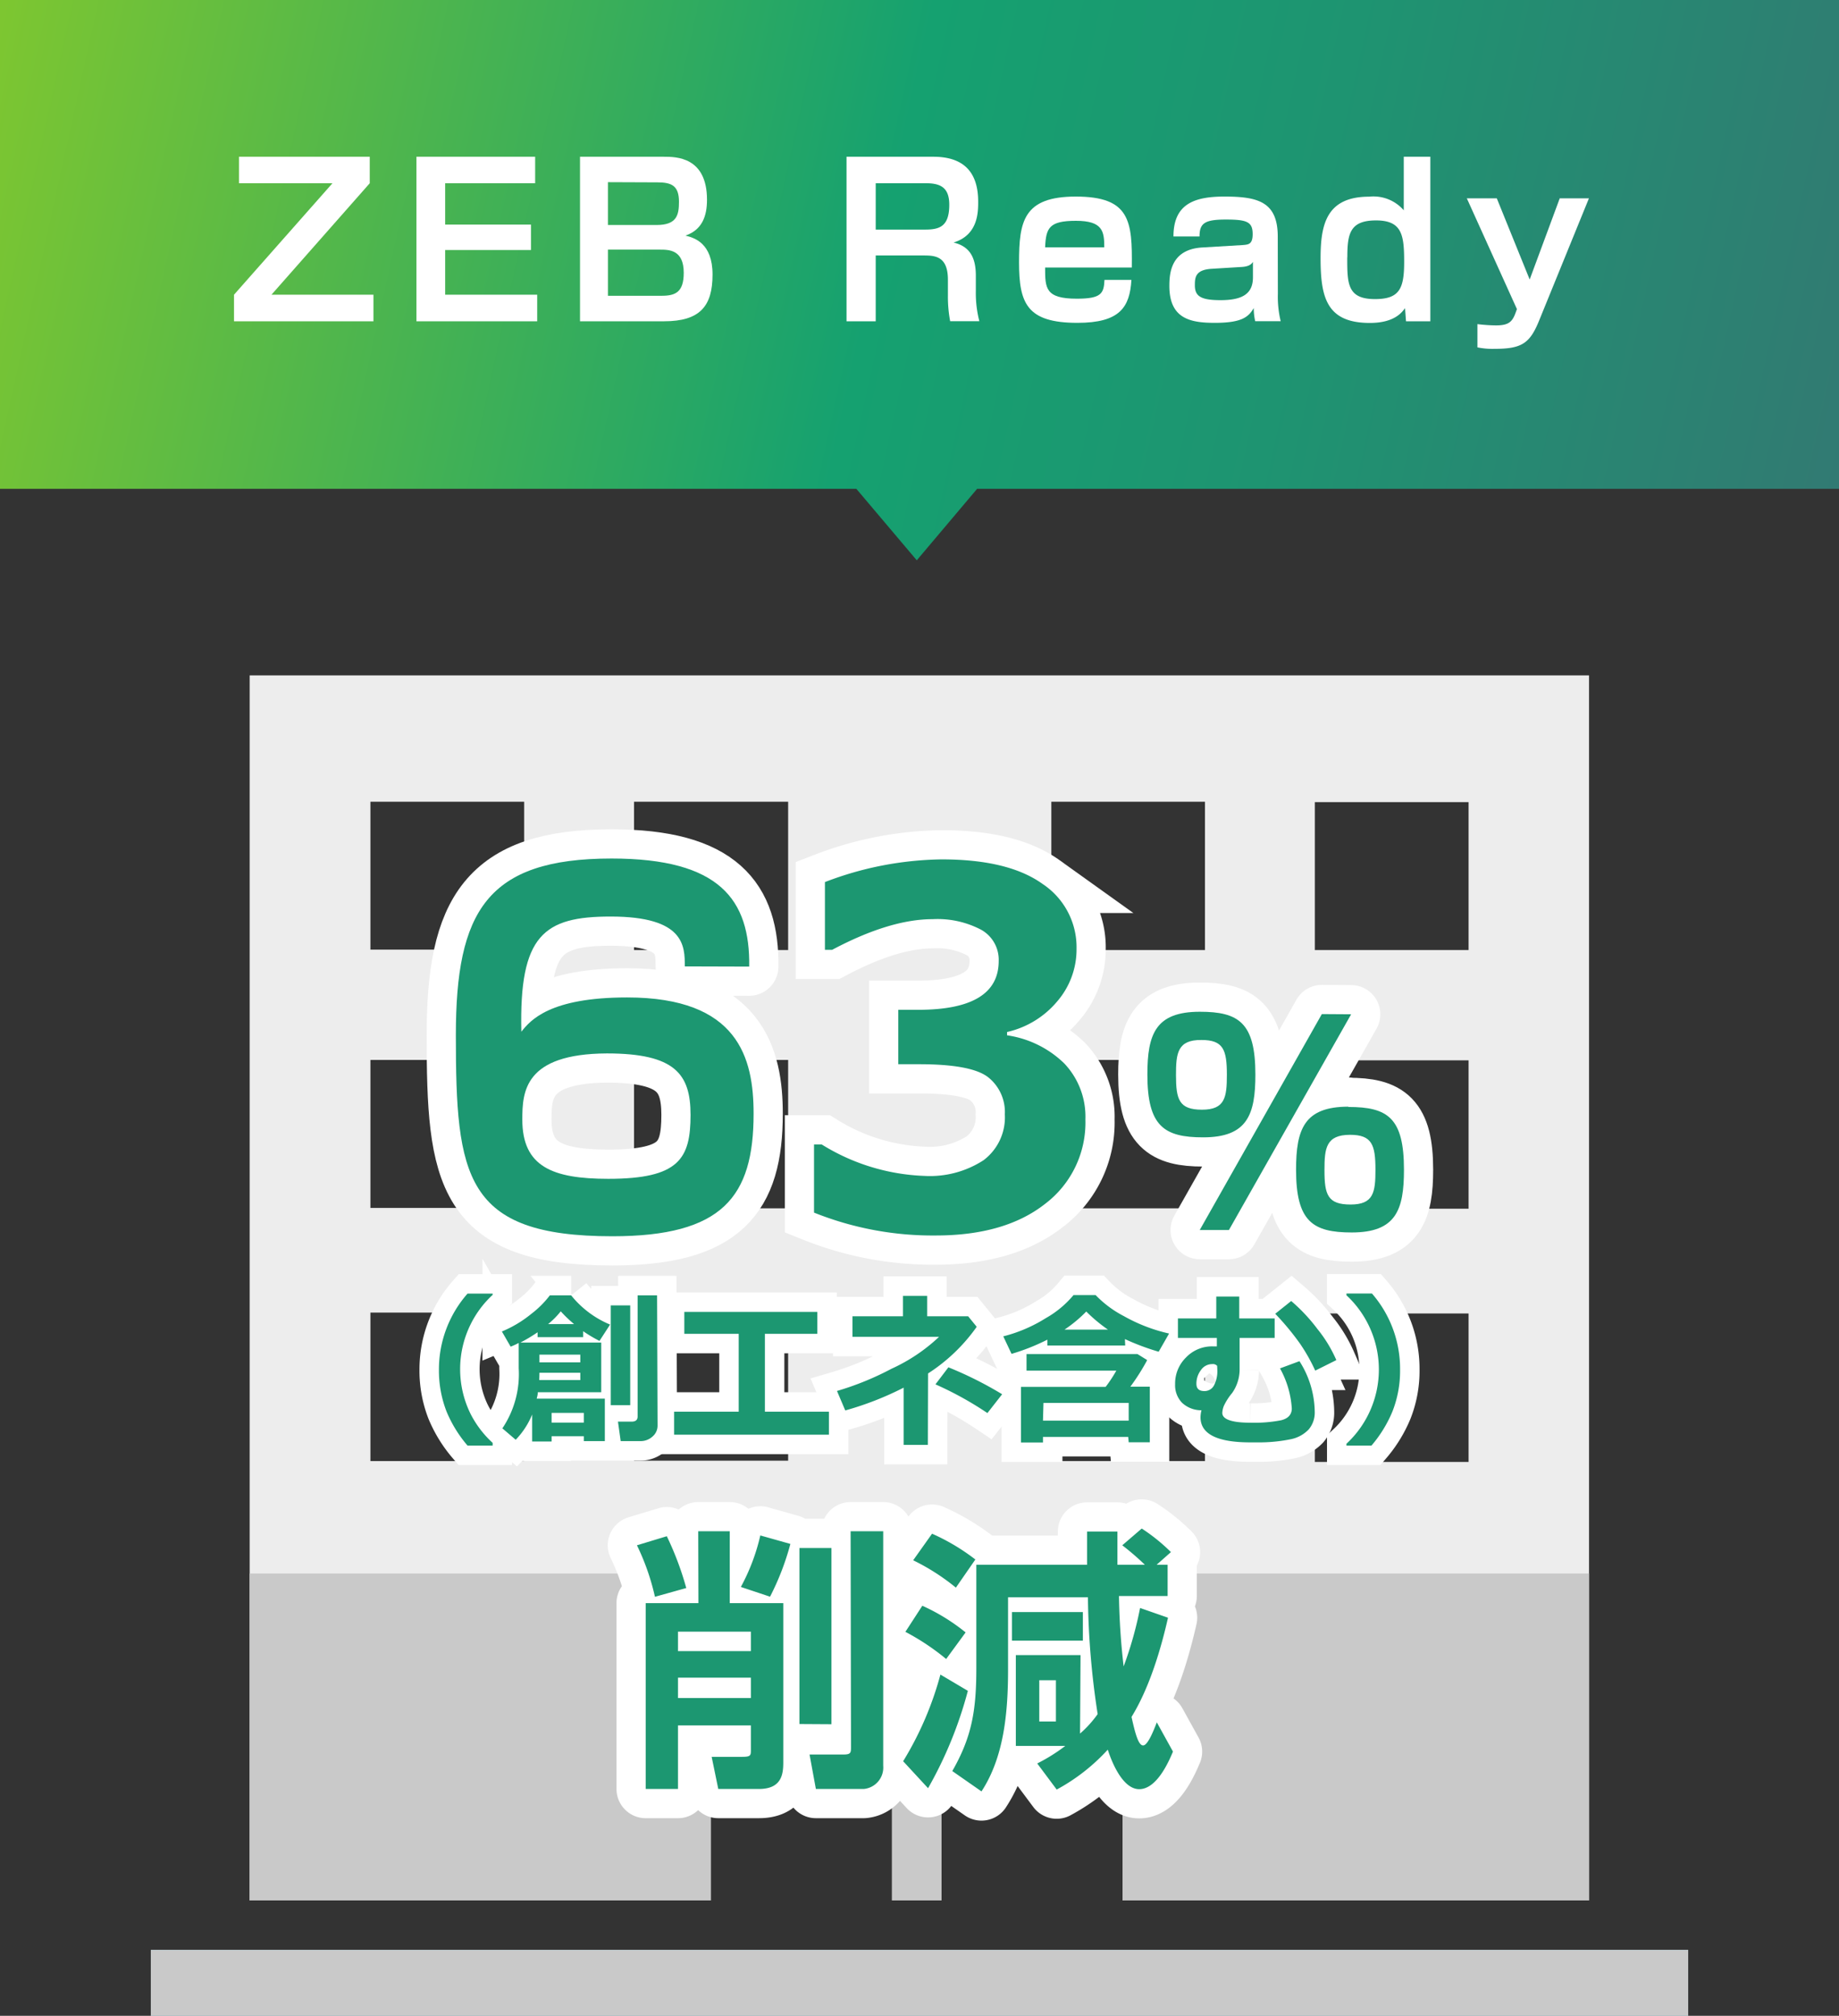
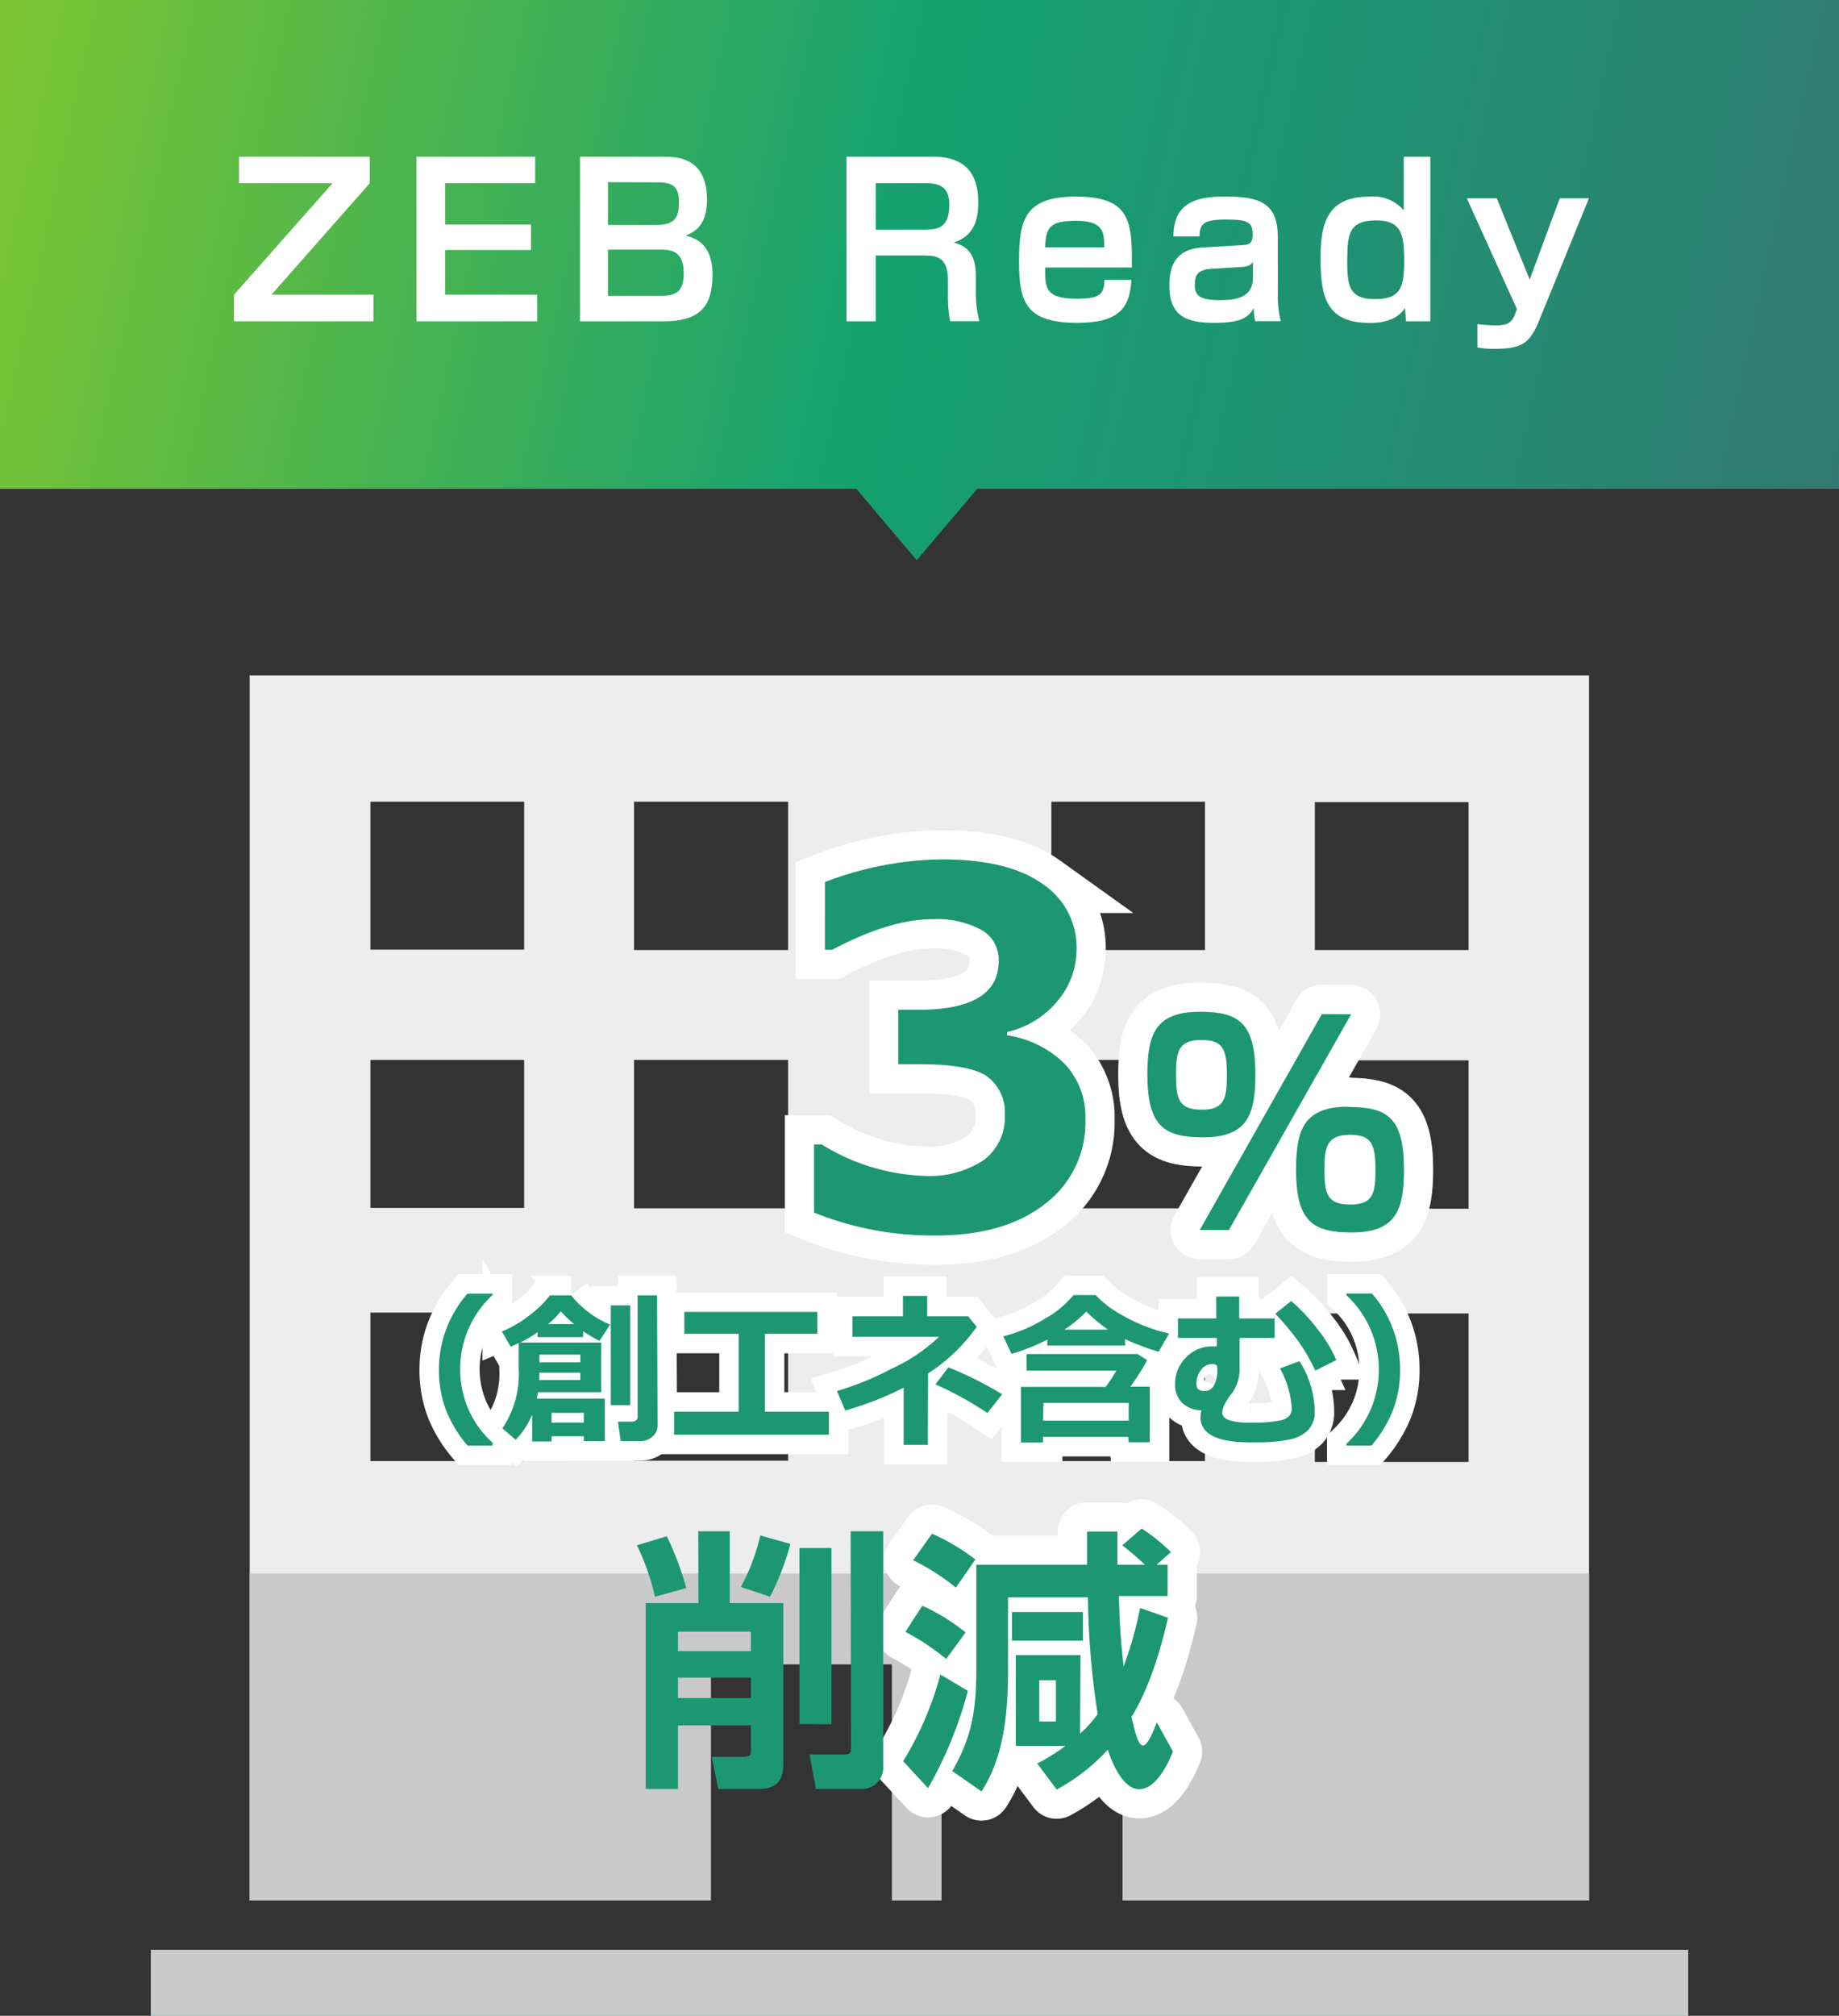
<svg xmlns="http://www.w3.org/2000/svg" id="レイヤー_1" data-name="レイヤー 1" viewBox="0 0 189 207.05">
  <rect x="0" y="0" width="189" height="207.05" fill="#333333" stroke="none" />
  <defs>
    <style>.cls-1,.cls-10,.cls-11{fill:none;}.cls-2{fill:url(#名称未設定グラデーション_129);}.cls-3,.cls-8{fill:#fff;}.cls-4{fill:#77d1e0;}.cls-5{fill:#ededed;}.cls-6{clip-path:url(#clip-path);}.cls-7{fill:#c9c9c9;}.cls-10,.cls-11,.cls-8{stroke:#fff;}.cls-8{stroke-linecap:round;stroke-linejoin:round;}.cls-10,.cls-8{stroke-width:6px;}.cls-9{fill:#1c9771;}.cls-11{stroke-width:4px;}</style>
    <linearGradient id="名称未設定グラデーション_129" x1="-39.09" y1="-4.31" x2="220.91" y2="52.95" gradientUnits="userSpaceOnUse">
      <stop offset="0" stop-color="#a9d616" />
      <stop offset="0.5" stop-color="#15a170" />
      <stop offset="0.66" stop-color="#1e9471" />
      <stop offset="0.94" stop-color="#377373" />
      <stop offset="1" stop-color="#3d6b73" />
    </linearGradient>
    <clipPath id="clip-path">
      <rect class="cls-1" x="15.5" y="161.62" width="158" height="45.44" />
    </clipPath>
  </defs>
  <polygon class="cls-2" points="189 0 0 0 0 50.21 88.01 50.21 94.22 57.55 100.42 50.21 189 50.21 189 0" />
  <path class="cls-3" d="M38,16.1v2.72L27.9,30.27H38.38V33H24.05V30.27L34.17,18.82H24.56V16.1Z" />
  <path class="cls-3" d="M55,16.1v2.72H45.75v4.25h8.82v2.61H45.75v4.59h9.46V33H42.8V16.1Z" />
  <path class="cls-3" d="M68.22,16.1c1.25,0,4.44,0,4.44,4.42,0,1.67-.49,3.08-2.21,3.68.89.22,2.78.75,2.78,4S71.94,33,68.24,33H59.61V16.1Zm-5.74,2.61v4.4h5c2.06,0,2.3-1,2.3-2.38,0-1.65-.74-2-2.23-2Zm0,6.93v4.74H68c1.42,0,2.27-.37,2.27-2.36,0-2.38-1.51-2.38-2.49-2.38Z" />
  <path class="cls-3" d="M95.93,16.1c3.3,0,4.6,1.78,4.6,4.61,0,1.07,0,3.43-2.53,4.2,1.72.41,2.29,1.61,2.29,3.41v1.56a11.59,11.59,0,0,0,.36,3.11h-3a13.6,13.6,0,0,1-.23-2.63V28.73c0-2.49-1.4-2.49-2.59-2.49H90V33h-3V16.1ZM90,18.82v4.76h5.1c1.46,0,2.46-.32,2.46-2.55,0-1.76-.89-2.21-2.4-2.21Z" />
  <path class="cls-3" d="M107.41,27.48c0,2.1,0,3.2,3.26,3.2,2.52,0,2.78-.54,2.84-1.93h2.77c-.17,2.81-1.19,4.41-5.55,4.41-5.19,0-6-2-6-6.21s.45-6.76,5.83-6.76c5.59,0,5.82,2.51,5.76,7.29Zm6.08-2.08c0-1.63-.15-2.72-2.91-2.72s-3.08.73-3.17,2.72Z" />
  <path class="cls-3" d="M131.33,30.18a10.68,10.68,0,0,0,.29,2.81H129a6.19,6.19,0,0,1-.15-1.35c-.53.92-1.23,1.52-4,1.52-2.51,0-4.67-.42-4.67-3.79,0-1.33.17-3.75,3.36-3.95l4.2-.25c.56-.05,1-.07,1-1.12,0-1.26-.57-1.5-2.76-1.5s-2.7.39-2.7,1.74h-2.68c0-3.32,2.11-4.1,5.23-4.1,3.47,0,5.49.54,5.49,4.12Zm-2.56-3.28c-.17.26-.44.48-1.16.52l-3.11.19c-1.66.11-1.7.9-1.7,1.7,0,1.13.64,1.52,2.64,1.52,2.34,0,3.33-.71,3.33-2.36Z" />
  <path class="cls-3" d="M147,16.1V33H144.5l-.1-1.35c-.34.47-1.13,1.52-3.62,1.52-4.46,0-5.06-2.65-5.06-6.66,0-3.52.64-6.31,5-6.31a4.12,4.12,0,0,1,3.55,1.4V16.1Zm-8.54,10.33c0,2.7,0,4.29,2.85,4.29,2.52,0,3-1.07,3-3.82s-.21-4.26-2.89-4.26S138.47,24,138.47,26.43Z" />
  <path class="cls-3" d="M153.83,20.37l3.38,8.34,3.09-8.34h3L158.15,33c-.94,2.29-1.79,2.83-4.55,2.83a7.75,7.75,0,0,1-1.76-.15V33.29a16.3,16.3,0,0,0,1.91.13c1.27,0,1.66-.34,2-1.26l.15-.41-5.15-11.38Z" />
  <rect class="cls-4" x="15.5" y="200.28" width="158" height="6.78" />
  <path class="cls-5" d="M73.05,170.94H91.68V195.2h5.07V170.94h18.63V195.2h47.93V69.37H25.66V195.2H73.05Zm62.08-88.55h15.8V97.58h-15.8Zm0,26.52h15.8v15.24h-15.8Zm0,26h15.8v15.25h-15.8ZM108.05,82.35h15.79V97.58H108.05Zm0,26.52h15.79v15.24H108.05Zm0,25.95h15.79v15.25H108.05ZM65.16,82.35H81V97.58H65.16Zm0,26.52H81v15.24H65.16Zm-11.29,41.2H38.07V134.82h15.8Zm0-26H38.07V108.87h15.8Zm0-26.53H38.07V82.35h15.8Zm11.29,37.24H81v15.25H65.16Z" />
  <g class="cls-6">
    <rect class="cls-7" x="15.5" y="200.28" width="158" height="6.78" />
    <path class="cls-7" d="M73.05,170.94H91.68V195.2h5.07V170.94h18.63V195.2h47.93V69.37H25.66V195.2H73.05Zm62.08-88.55h15.8V97.58h-15.8Zm0,26.52h15.8v15.24h-15.8Zm0,26h15.8v15.25h-15.8ZM108.05,82.35h15.79V97.58H108.05Zm0,26.52h15.79v15.24H108.05Zm0,25.95h15.79v15.25H108.05ZM65.16,82.35H81V97.58H65.16Zm0,26.52H81v15.24H65.16Zm-11.29,41.2H38.07V134.82h15.8Zm0-26H38.07V108.87h15.8Zm0-26.53H38.07V82.35h15.8Zm11.29,37.24H81v15.25H65.16Z" />
  </g>
-   <path class="cls-8" d="M70.38,99.26c0-2.08,0-5.12-7.62-5.12-6.86,0-9.41,1.89-9.18,11.83.93-1.17,2.9-3.52,10.87-3.52,11.43,0,13,6.22,13,11.94,0,8.54-3.19,12.59-14.52,12.59-15.21,0-16.08-6.13-16.08-20.65,0-12.7,3.18-18.15,16-18.15C74,88.18,77.09,92.43,77,99.28ZM53.68,115c0,4.83,3.1,6.08,8.84,6.08,7.28,0,8.45-2.08,8.45-6.57,0-4.19-1.6-6.31-8.6-6.31C53.87,108.24,53.68,112.15,53.68,115Z" />
  <path class="cls-8" d="M123.31,103.92c4,0,5.71,1.12,5.71,6.45,0,4.11-.82,6.45-5.37,6.45-4,0-5.73-1.13-5.73-6.45C117.92,106.2,118.77,103.92,123.31,103.92Zm-2.45,6.51c0,2.5.31,3.55,2.67,3.55s2.56-1.25,2.56-3.58c0-2.59-.37-3.58-2.61-3.58C121,106.79,120.86,108.2,120.86,110.43Zm18-6.25-12.56,22.16h-3l12.55-22.18Zm-.28,9.52c4.05,0,5.71,1.12,5.71,6.45,0,4.13-.82,6.44-5.37,6.44-4,0-5.72-1.12-5.72-6.44,0-4.17.84-6.48,5.38-6.48Zm-2.46,6.5c0,2.5.32,3.52,2.68,3.52s2.56-1.24,2.56-3.57c0-2.57-.36-3.59-2.61-3.59-2.48,0-2.63,1.39-2.63,3.61Z" />
-   <path class="cls-8" d="M68.53,157.79a31.53,31.53,0,0,1,2,5.32l-3.22.9a24.06,24.06,0,0,0-1.85-5.29Zm3.23-.51H75v7.38H80.5v16.39c0,1.27-.23,2.7-2.51,2.7H73.82l-.68-3.3h3.13c.84,0,.9-.13.9-.64v-2.59H69.68v6.53H66.36V164.66h5.42Zm-2.08,10.31v2h7.49v-2Zm0,4.73v2.09h7.49v-2.09Zm11.55-13.74A27.08,27.08,0,0,1,79.14,164l-3-1a20.73,20.73,0,0,0,2-5.29Zm.93,18.5V159h3.29v18.1Zm5.26-19.8h3.35v24.08a2.21,2.21,0,0,1-2,2.39H83.85l-.65-3.54h3.5c.76,0,.76-.2.76-.82Z" />
  <path class="cls-8" d="M99.47,173.67a41.72,41.72,0,0,1-4.09,10l-2.56-2.77A33.83,33.83,0,0,0,96.65,172Zm-4.68-8.74a20.34,20.34,0,0,1,4.45,2.74l-2,2.73a24.43,24.43,0,0,0-4.19-2.79Zm1-7.4a21.53,21.53,0,0,1,4.45,2.65l-2,2.89a22.44,22.44,0,0,0-4.39-2.81ZM111,178.06a11.39,11.39,0,0,0,1.81-2,83.52,83.52,0,0,1-1-12H103.6v7.46c0,4.51-.45,9-2.73,12.48l-3-2.09c2-3.49,2.47-6.2,2.47-10.56V160.72h11.38v-3.41h3.12v3.41h2.82a27.37,27.37,0,0,0-2.32-2l2-1.72a18.66,18.66,0,0,1,3,2.42l-1.47,1.3H120v3.21h-5a71.15,71.15,0,0,0,.48,7.23,38.35,38.35,0,0,0,1.69-6l2.87,1c-1.32,5.83-2.9,8.81-3.75,10.19.34,1.52.68,2.93,1.19,2.93s1.15-1.72,1.41-2.37l1.66,3c-.37.87-1.61,3.86-3.47,3.86s-3-3.33-3.23-4.06a19.91,19.91,0,0,1-5.25,4.1l-2-2.68a18.27,18.27,0,0,0,2.88-1.8H104.4V170h6.65Zm-7-12.48h7.29v2.93h-7.29Zm2.81,7v4.24h1.71v-4.24Z" />
-   <path class="cls-9" d="M70.38,99.26c0-2.08,0-5.12-7.62-5.12-6.86,0-9.41,1.89-9.18,11.83.93-1.17,2.9-3.52,10.87-3.52,11.43,0,13,6.22,13,11.94,0,8.54-3.19,12.59-14.52,12.59-15.21,0-16.08-6.13-16.08-20.65,0-12.7,3.18-18.15,16-18.15C74,88.18,77.09,92.43,77,99.28ZM53.68,115c0,4.83,3.1,6.08,8.84,6.08,7.28,0,8.45-2.08,8.45-6.57,0-4.19-1.6-6.31-8.6-6.31C53.87,108.24,53.68,112.15,53.68,115Z" />
  <path class="cls-9" d="M123.31,103.92c4,0,5.71,1.12,5.71,6.45,0,4.11-.82,6.45-5.37,6.45-4,0-5.73-1.13-5.73-6.45C117.92,106.2,118.77,103.92,123.31,103.92Zm-2.45,6.51c0,2.5.31,3.55,2.67,3.55s2.56-1.25,2.56-3.58c0-2.59-.37-3.58-2.61-3.58C121,106.79,120.86,108.2,120.86,110.43Zm18-6.25-12.56,22.16h-3l12.55-22.18Zm-.28,9.52c4.05,0,5.71,1.12,5.71,6.45,0,4.13-.82,6.44-5.37,6.44-4,0-5.72-1.12-5.72-6.44,0-4.17.84-6.48,5.38-6.48Zm-2.46,6.5c0,2.5.32,3.52,2.68,3.52s2.56-1.24,2.56-3.57c0-2.57-.36-3.59-2.61-3.59-2.48,0-2.63,1.39-2.63,3.61Z" />
  <path class="cls-9" d="M68.53,157.79a31.53,31.53,0,0,1,2,5.32l-3.22.9a24.06,24.06,0,0,0-1.85-5.29Zm3.23-.51H75v7.38H80.5v16.39c0,1.27-.23,2.7-2.51,2.7H73.82l-.68-3.3h3.13c.84,0,.9-.13.9-.64v-2.59H69.68v6.53H66.36V164.66h5.42Zm-2.08,10.31v2h7.49v-2Zm0,4.73v2.09h7.49v-2.09Zm11.55-13.74A27.08,27.08,0,0,1,79.14,164l-3-1a20.73,20.73,0,0,0,2-5.29Zm.93,18.5V159h3.29v18.1Zm5.26-19.8h3.35v24.08a2.21,2.21,0,0,1-2,2.39H83.85l-.65-3.54h3.5c.76,0,.76-.2.76-.82Z" />
  <path class="cls-9" d="M99.47,173.67a41.72,41.72,0,0,1-4.09,10l-2.56-2.77A33.83,33.83,0,0,0,96.65,172Zm-4.68-8.74a20.34,20.34,0,0,1,4.45,2.74l-2,2.73a24.43,24.43,0,0,0-4.19-2.79Zm1-7.4a21.53,21.53,0,0,1,4.45,2.65l-2,2.89a22.44,22.44,0,0,0-4.39-2.81ZM111,178.06a11.39,11.39,0,0,0,1.81-2,83.52,83.52,0,0,1-1-12H103.6v7.46c0,4.51-.45,9-2.73,12.48l-3-2.09c2-3.49,2.47-6.2,2.47-10.56V160.72h11.38v-3.41h3.12v3.41h2.82a27.37,27.37,0,0,0-2.32-2l2-1.72a18.66,18.66,0,0,1,3,2.42l-1.47,1.3H120v3.21h-5a71.15,71.15,0,0,0,.48,7.23,38.35,38.35,0,0,0,1.69-6l2.87,1c-1.32,5.83-2.9,8.81-3.75,10.19.34,1.52.68,2.93,1.19,2.93s1.15-1.72,1.41-2.37l1.66,3c-.37.87-1.61,3.86-3.47,3.86s-3-3.33-3.23-4.06a19.91,19.91,0,0,1-5.25,4.1l-2-2.68a18.27,18.27,0,0,0,2.88-1.8H104.4V170h6.65Zm-7-12.48h7.29v2.93h-7.29Zm2.81,7v4.24h1.71v-4.24Z" />
  <path class="cls-10" d="M83.66,124.55v-7h.79A21.42,21.42,0,0,0,95,120.78a10.12,10.12,0,0,0,6.08-1.61,5.5,5.5,0,0,0,2.19-4.71,4.56,4.56,0,0,0-1.71-3.81q-1.71-1.34-7.08-1.34H92.32v-5.59h2.05q8.26,0,8.27-5a3.53,3.53,0,0,0-1.78-3.21,9.62,9.62,0,0,0-5-1.1q-4.41,0-10.34,3.15h-.74V90.6a34.5,34.5,0,0,1,12-2.33q6.84,0,10.35,2.51a7.8,7.8,0,0,1,3.51,6.67,8.18,8.18,0,0,1-2,5.42A9.43,9.43,0,0,1,103.5,106v.34a10.58,10.58,0,0,1,5.88,2.89,7.94,7.94,0,0,1,2.17,5.75,10.47,10.47,0,0,1-4.14,8.67q-4.12,3.24-11.2,3.25A32.8,32.8,0,0,1,83.66,124.55Z" />
  <path class="cls-9" d="M83.66,124.55v-7h.79A21.42,21.42,0,0,0,95,120.78a10.12,10.12,0,0,0,6.08-1.61,5.5,5.5,0,0,0,2.19-4.71,4.56,4.56,0,0,0-1.71-3.81q-1.71-1.34-7.08-1.34H92.32v-5.59h2.05q8.26,0,8.27-5a3.53,3.53,0,0,0-1.78-3.21,9.62,9.62,0,0,0-5-1.1q-4.41,0-10.34,3.15h-.74V90.6a34.5,34.5,0,0,1,12-2.33q6.84,0,10.35,2.51a7.8,7.8,0,0,1,3.51,6.67,8.18,8.18,0,0,1-2,5.42A9.43,9.43,0,0,1,103.5,106v.34a10.58,10.58,0,0,1,5.88,2.89,7.94,7.94,0,0,1,2.17,5.75,10.47,10.47,0,0,1-4.14,8.67q-4.12,3.24-11.2,3.25A32.8,32.8,0,0,1,83.66,124.55Z" />
  <path class="cls-11" d="M50.63,148.48H48.05A13.06,13.06,0,0,1,45.9,145a11.59,11.59,0,0,1-.79-4.33,11.78,11.78,0,0,1,2.94-7.8h2.58V133a10.33,10.33,0,0,0-2.28,3.06,10.38,10.38,0,0,0,0,9.14,10.42,10.42,0,0,0,2.28,3Z" />
  <path class="cls-11" d="M60,147.52H56.69v.54h-2v-2.77A8.13,8.13,0,0,1,53,147.88l-1.37-1.17a10,10,0,0,0,1.68-6.18v-2.59a8.42,8.42,0,0,1-.83.38l-.9-1.56a12,12,0,0,0,3-1.79,10.08,10.08,0,0,0,1.93-1.92h2.19a10.07,10.07,0,0,0,4,3l-1.09,1.68a15.1,15.1,0,0,1-1.68-1v.61H55.25v-.5a16.23,16.23,0,0,1-1.77,1.06h8.31V143H55.27c0,.29-.08.51-.11.66h7v4.36H60Zm-4.61-5.77h4.25V141H55.44C55.44,141.25,55.43,141.51,55.42,141.75Zm4.25-1.82v-.79H55.44v.79ZM56.33,136H59a13.2,13.2,0,0,1-1.37-1.31A8.39,8.39,0,0,1,56.33,136Zm.36,10.12H60v-1H56.69Zm8.08-1.79h-2V134.08h2Zm2.81,2.1a1.46,1.46,0,0,1-.53,1.13,1.8,1.8,0,0,1-1.21.46H63.79l-.28-2h1.4c.41,0,.62-.17.62-.52V133.05h2Z" />
  <path class="cls-11" d="M85.19,147.36H69.28V145h6.64v-8H70.33v-2.25H84V137H78.61v8h6.58Z" />
  <path class="cls-11" d="M95.36,148.41H92.87v-5.88a32.11,32.11,0,0,1-6,2.34l-.85-2a29.91,29.91,0,0,0,5.6-2.28,17.92,17.92,0,0,0,4.89-3.28h-8.9v-2.11H92.8v-2.1h2.49v2.1H99.5l.88,1.08a18.11,18.11,0,0,1-5,4.79Zm7.63-5.2-1.51,1.93a34.81,34.81,0,0,0-5.34-2.95l1.33-1.75A38.49,38.49,0,0,1,103,143.21Z" />
  <path class="cls-11" d="M115.64,138.2h-8v-.6a21.71,21.71,0,0,1-3.68,1.46l-.85-1.8a15.26,15.26,0,0,0,4.37-1.87,10.25,10.25,0,0,0,2.85-2.37h2.27a11.09,11.09,0,0,0,2.9,2.16,17,17,0,0,0,4.65,1.79l-1.07,1.87a25.23,25.23,0,0,1-3.47-1.3Zm.31,9.39h-8.76v.57h-2.26v-5.71h8.7a14.24,14.24,0,0,0,1.1-1.67H105.5v-1.7l11.4,0,1,.62a22.33,22.33,0,0,1-1.73,2.73h2v5.71H116Zm-8.76-1.67H116V144.1h-8.76Zm2.21-9.35h4.47a16,16,0,0,1-2.23-1.86A13.91,13.91,0,0,1,109.4,136.57Z" />
  <path class="cls-11" d="M123.48,144.85a2.88,2.88,0,0,1-2-.77,2.59,2.59,0,0,1-.71-1.91,3.74,3.74,0,0,1,1.12-2.74,3.69,3.69,0,0,1,2.73-1.14l.44,0v-.87h-4v-2H125v-2.25h2.36v2.25H131v2H127.4v3.28a4.23,4.23,0,0,1-.77,2.38,6.06,6.06,0,0,0-.83,1.28,2.11,2.11,0,0,0-.18.77c0,.64.95,1,2.87,1a14.54,14.54,0,0,0,3.17-.25c.69-.17,1.06-.54,1.1-1.12v-.12a9.72,9.72,0,0,0-1.21-4.09l2-.74a9.87,9.87,0,0,1,1.57,5.19,2.68,2.68,0,0,1-.62,1.82,3.49,3.49,0,0,1-1.81,1,16.22,16.22,0,0,1-3.5.33h-.7c-3.4,0-5.11-.86-5.11-2.58A3.19,3.19,0,0,1,123.48,144.85Zm1.61-4.56a.59.59,0,0,0-.51-.18,1.39,1.39,0,0,0-1.16.62,2.27,2.27,0,0,0-.46,1.41c0,.49.27.74.81.74a1.09,1.09,0,0,0,1-.59,3.12,3.12,0,0,0,.34-1.53Zm12.25-.59-2.17,1.08A18.33,18.33,0,0,0,133.6,138a27.33,27.33,0,0,0-2.54-3.06l1.64-1.31a17.78,17.78,0,0,1,2.7,2.88A13.76,13.76,0,0,1,137.34,139.7Z" />
  <path class="cls-11" d="M143.89,140.66a11.39,11.39,0,0,1-.79,4.33,13.06,13.06,0,0,1-2.15,3.49h-2.57v-.19a10.39,10.39,0,0,0,3.33-7.63,10.43,10.43,0,0,0-3.33-7.62v-.18H141A11.78,11.78,0,0,1,143.89,140.66Z" />
  <path class="cls-9" d="M50.63,148.48H48.05A13.06,13.06,0,0,1,45.9,145a11.59,11.59,0,0,1-.79-4.33,11.78,11.78,0,0,1,2.94-7.8h2.58V133a10.33,10.33,0,0,0-2.28,3.06,10.38,10.38,0,0,0,0,9.14,10.42,10.42,0,0,0,2.28,3Z" />
  <path class="cls-9" d="M60,147.52H56.69v.54h-2v-2.77A8.13,8.13,0,0,1,53,147.88l-1.37-1.17a10,10,0,0,0,1.68-6.18v-2.59a8.42,8.42,0,0,1-.83.38l-.9-1.56a12,12,0,0,0,3-1.79,10.08,10.08,0,0,0,1.93-1.92h2.19a10.07,10.07,0,0,0,4,3l-1.09,1.68a15.1,15.1,0,0,1-1.68-1v.61H55.25v-.5a16.23,16.23,0,0,1-1.77,1.06h8.31V143H55.27c0,.29-.08.51-.11.66h7v4.36H60Zm-4.61-5.77h4.25V141H55.44C55.44,141.25,55.43,141.51,55.42,141.75Zm4.25-1.82v-.79H55.44v.79ZM56.33,136H59a13.2,13.2,0,0,1-1.37-1.31A8.39,8.39,0,0,1,56.33,136Zm.36,10.12H60v-1H56.69Zm8.08-1.79h-2V134.08h2Zm2.81,2.1a1.46,1.46,0,0,1-.53,1.13,1.8,1.8,0,0,1-1.21.46H63.79l-.28-2h1.4c.41,0,.62-.17.62-.52V133.05h2Z" />
  <path class="cls-9" d="M85.19,147.36H69.28V145h6.64v-8H70.33v-2.25H84V137H78.61v8h6.58Z" />
  <path class="cls-9" d="M95.36,148.41H92.87v-5.88a32.11,32.11,0,0,1-6,2.34l-.85-2a29.91,29.91,0,0,0,5.6-2.28,17.92,17.92,0,0,0,4.89-3.28h-8.9v-2.11H92.8v-2.1h2.49v2.1H99.5l.88,1.08a18.11,18.11,0,0,1-5,4.79Zm7.63-5.2-1.51,1.93a34.81,34.81,0,0,0-5.34-2.95l1.33-1.75A38.49,38.49,0,0,1,103,143.21Z" />
  <path class="cls-9" d="M115.64,138.2h-8v-.6a21.71,21.71,0,0,1-3.68,1.46l-.85-1.8a15.26,15.26,0,0,0,4.37-1.87,10.25,10.25,0,0,0,2.85-2.37h2.27a11.09,11.09,0,0,0,2.9,2.16,17,17,0,0,0,4.65,1.79l-1.07,1.87a25.23,25.23,0,0,1-3.47-1.3Zm.31,9.39h-8.76v.57h-2.26v-5.71h8.7a14.24,14.24,0,0,0,1.1-1.67H105.5v-1.7l11.4,0,1,.62a22.33,22.33,0,0,1-1.73,2.73h2v5.71H116Zm-8.76-1.67H116V144.1h-8.76Zm2.21-9.35h4.47a16,16,0,0,1-2.23-1.86A13.91,13.91,0,0,1,109.4,136.57Z" />
  <path class="cls-9" d="M123.48,144.85a2.88,2.88,0,0,1-2-.77,2.59,2.59,0,0,1-.71-1.91,3.74,3.74,0,0,1,1.12-2.74,3.69,3.69,0,0,1,2.73-1.14l.44,0v-.87h-4v-2H125v-2.25h2.36v2.25H131v2H127.4v3.28a4.23,4.23,0,0,1-.77,2.38,6.06,6.06,0,0,0-.83,1.28,2.11,2.11,0,0,0-.18.77c0,.64.95,1,2.87,1a14.54,14.54,0,0,0,3.17-.25c.69-.17,1.06-.54,1.1-1.12v-.12a9.72,9.72,0,0,0-1.21-4.09l2-.74a9.87,9.87,0,0,1,1.57,5.19,2.68,2.68,0,0,1-.62,1.82,3.49,3.49,0,0,1-1.81,1,16.22,16.22,0,0,1-3.5.33h-.7c-3.4,0-5.11-.86-5.11-2.58A3.19,3.19,0,0,1,123.48,144.85Zm1.61-4.56a.59.59,0,0,0-.51-.18,1.39,1.39,0,0,0-1.16.62,2.27,2.27,0,0,0-.46,1.41c0,.49.27.74.81.74a1.09,1.09,0,0,0,1-.59,3.12,3.12,0,0,0,.34-1.53Zm12.25-.59-2.17,1.08A18.33,18.33,0,0,0,133.6,138a27.33,27.33,0,0,0-2.54-3.06l1.64-1.31a17.78,17.78,0,0,1,2.7,2.88A13.76,13.76,0,0,1,137.34,139.7Z" />
  <path class="cls-9" d="M143.89,140.66a11.39,11.39,0,0,1-.79,4.33,13.06,13.06,0,0,1-2.15,3.49h-2.57v-.19a10.39,10.39,0,0,0,3.33-7.63,10.43,10.43,0,0,0-3.33-7.62v-.18H141A11.78,11.78,0,0,1,143.89,140.66Z" />
</svg>